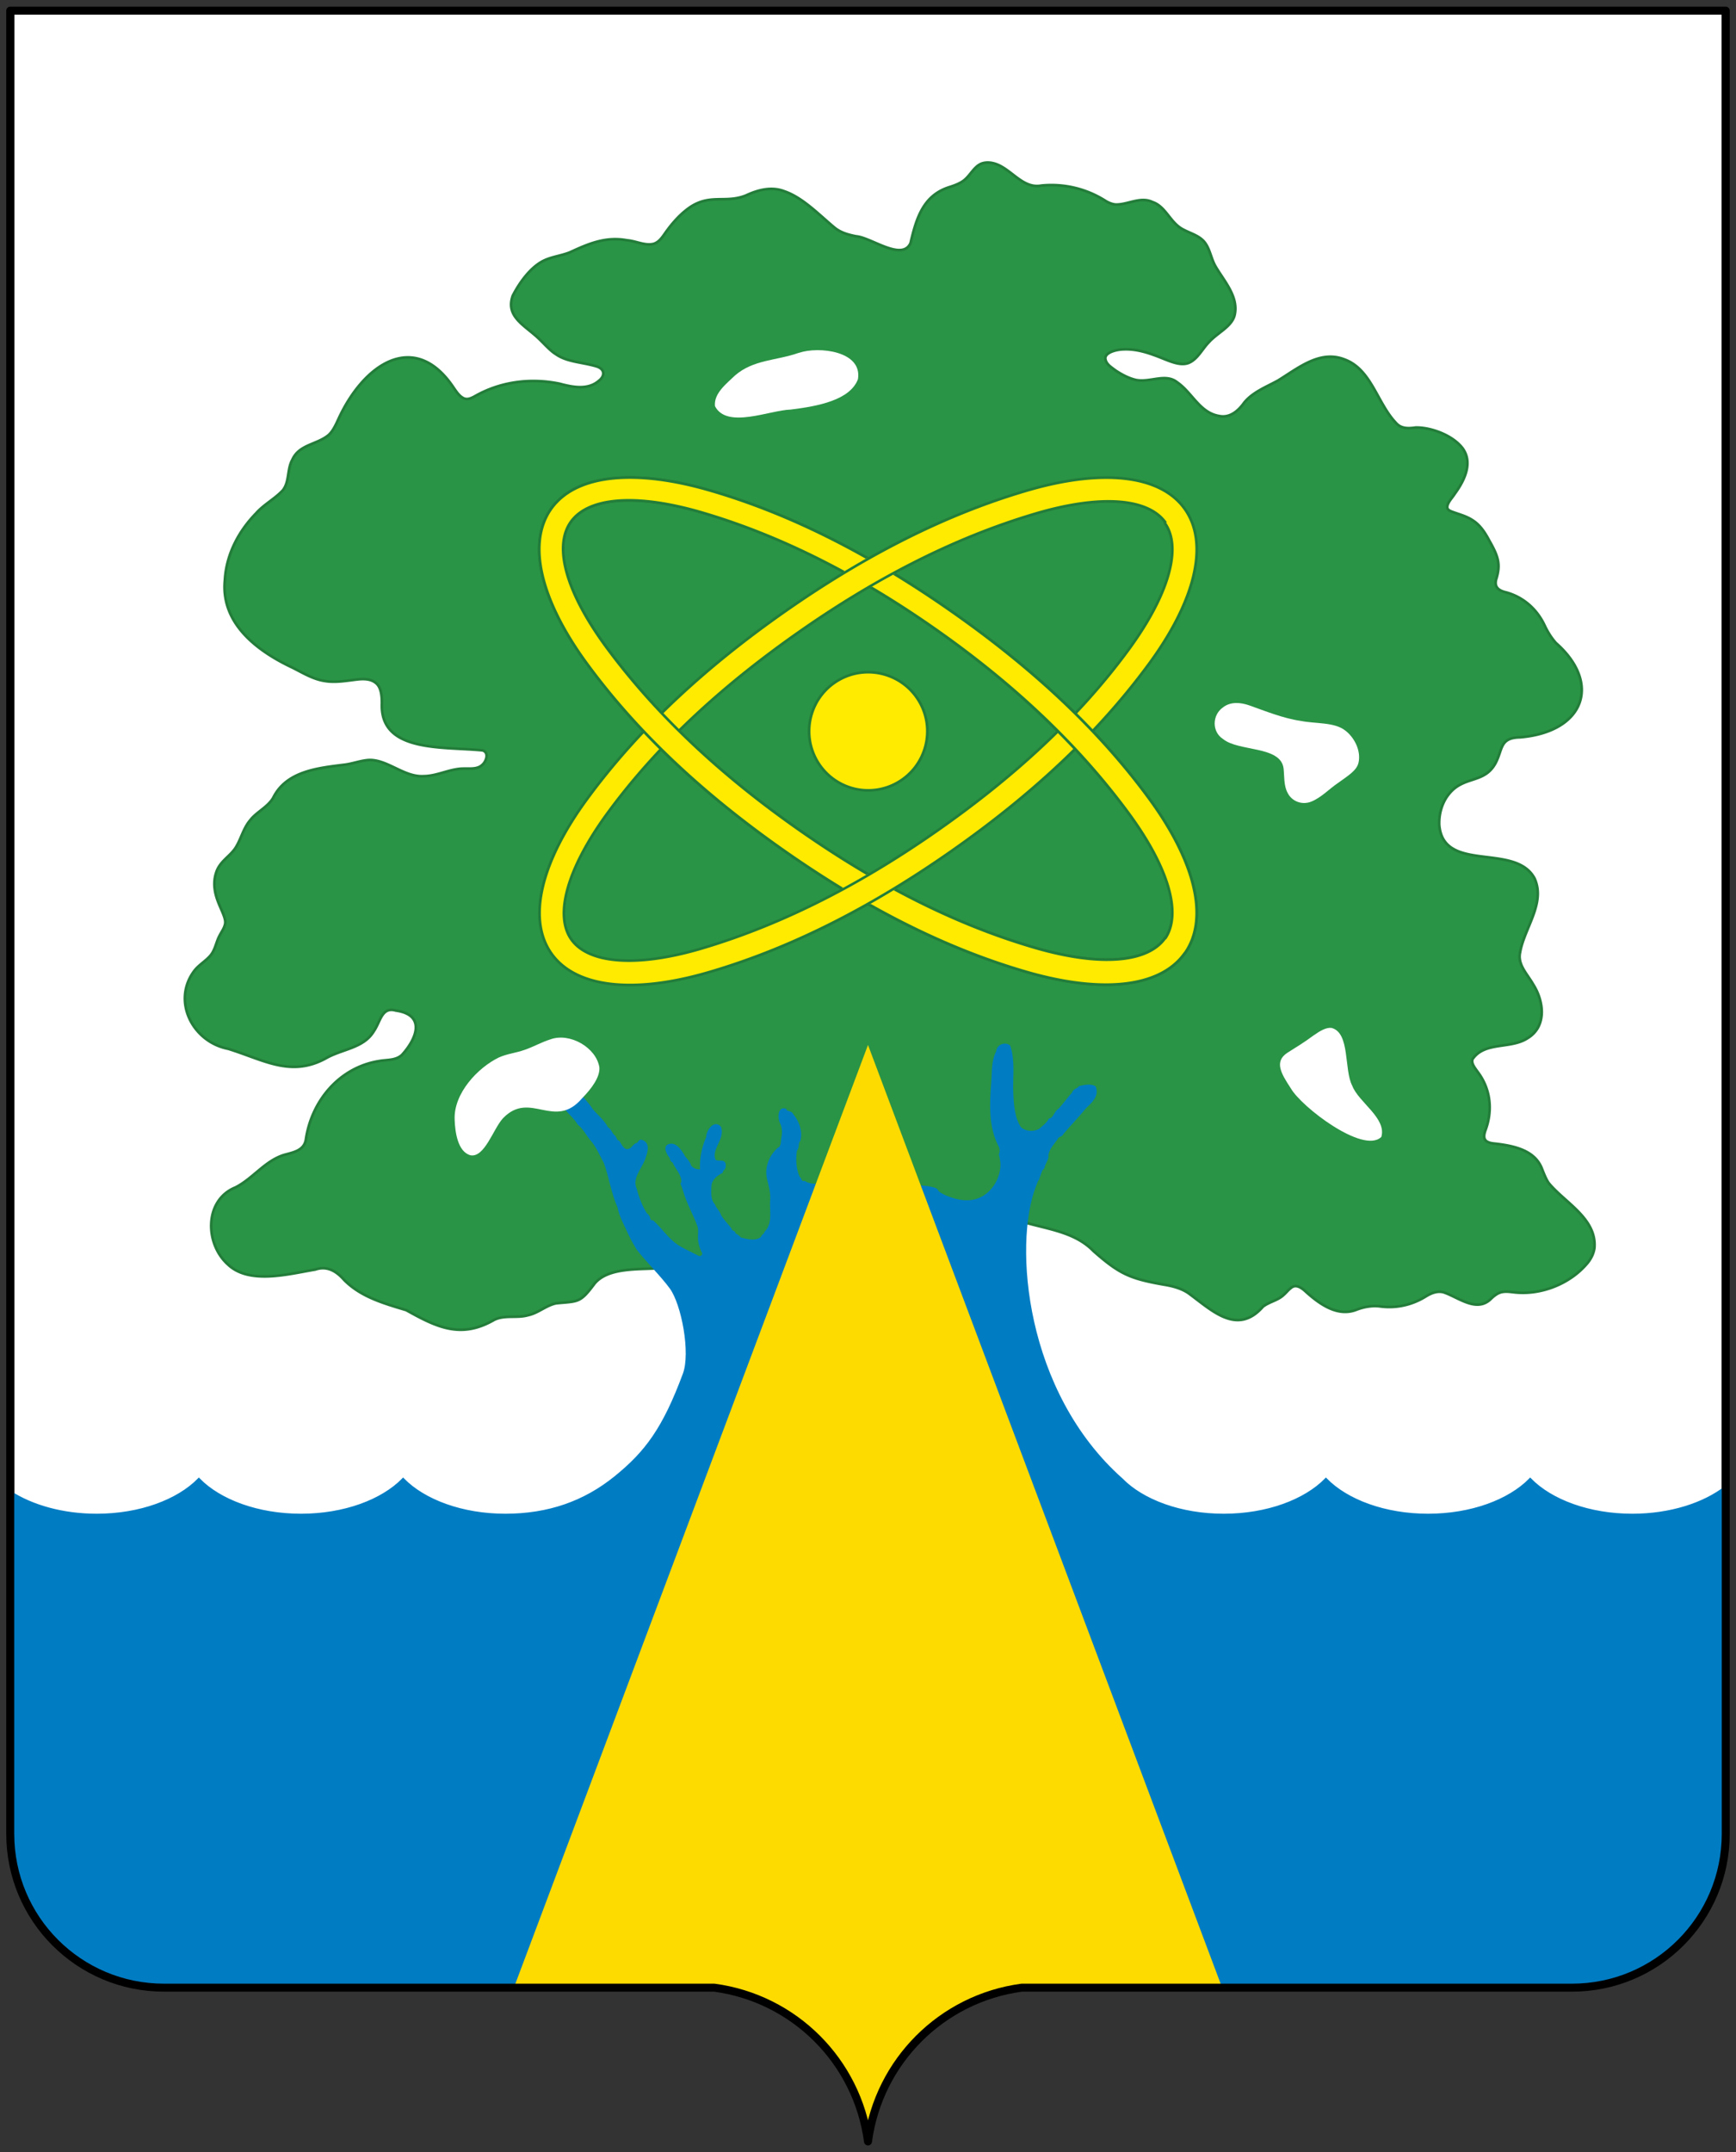
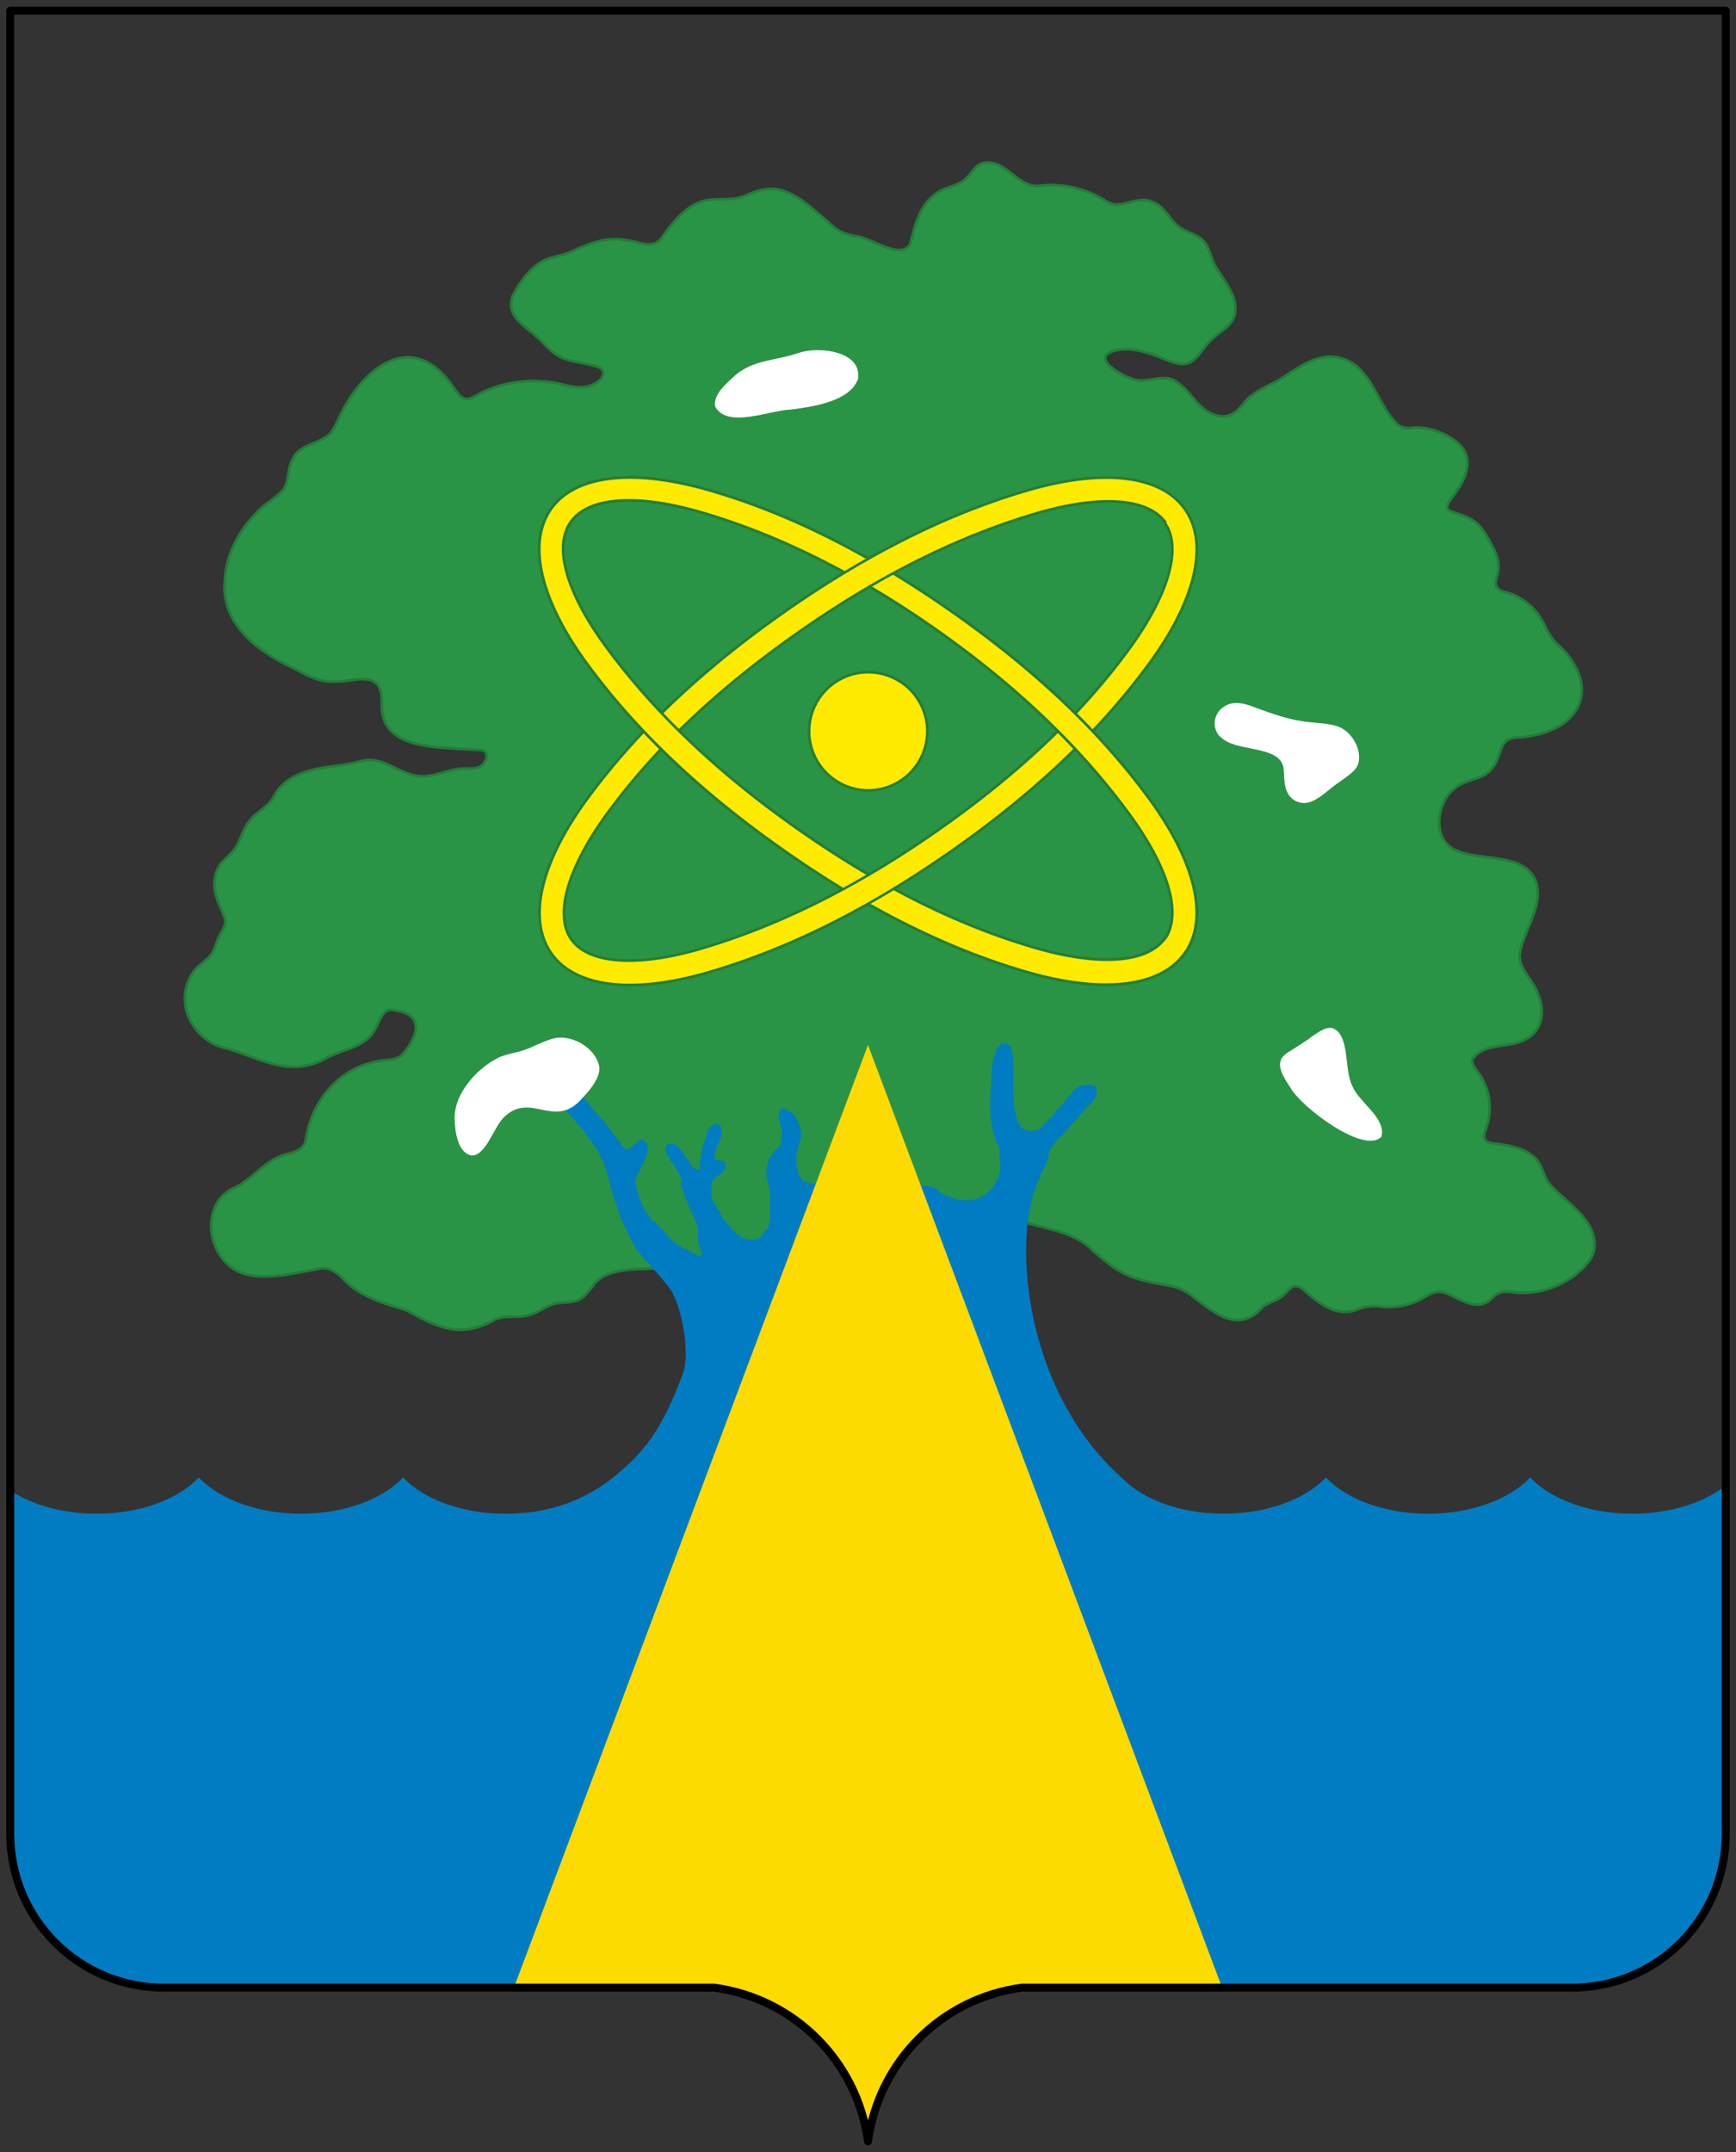
<svg xmlns="http://www.w3.org/2000/svg" viewBox="0 0 326 404">
  <rect x="0" y="0" width="326" height="404" fill="#333333" stroke="none" />
  <defs>
    <clipPath id="a">
      <path d="M1.925 344.261c0 15.961 12.91 28.869 28.871 28.869H134.13c15.031 2.016 26.856 13.839 28.869 28.87 2.014-15.03 13.838-26.854 28.869-28.87h103.334c15.961 0 28.871-12.908 28.871-28.869V2H1.925v342.261Z" style="fill:none" />
    </clipPath>
    <clipPath id="b">
      <path d="M99.011 87.392v99.704h127.971V87.392H99.011Zm65.069 16.631a183.85 183.85 0 0 1 5.174 3.069 165.167 165.167 0 0 0-6.948 3.907 163.028 163.028 0 0 0-5.17-2.906 176.45 176.45 0 0 1 6.944-4.07Zm-2.093 66.512a178.233 178.233 0 0 1-5.191-3.076 164.554 164.554 0 0 0 7.335-4.128 159.172 159.172 0 0 0 5.187 2.895 176.262 176.262 0 0 1-7.332 4.309Z" style="fill:none" />
    </clipPath>
  </defs>
  <g style="clip-path:url(#a)">
-     <path d="M1.925 344.261c0 15.961 12.91 28.869 28.871 28.869H134.13c15.031 2.016 26.856 13.839 28.869 28.87 2.014-15.03 13.838-26.854 28.869-28.87h103.334c15.961 0 28.871-12.908 28.871-28.869V2H1.923v342.261Z" style="fill:#fff;stroke:#000;stroke-linecap:round;stroke-linejoin:round;stroke-width:1.5px" />
    <path d="M185.083 30.54c-1.949.162-2.624 2.17-4.047 3.305-.738.581-1.654.916-2.551 1.22-5.052 1.491-6.372 5.744-7.498 10.577-1.591 3.477-7.409-1.072-10.234-1.283-1.435-.289-2.868-.669-4.019-1.614-2.896-2.392-5.961-5.65-9.446-6.834-2.383-.939-4.942-.271-7.176.769-4.131 1.683-7.133-.674-11.454 2.917-1.248 1.012-2.438 2.368-3.345 3.605-.711.929-1.349 2.187-2.541 2.565-1.615.429-3.362-.531-5.002-.655-3.988-.747-7.187.609-10.756 2.259-1.548.621-3.211.793-4.727 1.476-2.53 1.137-4.693 4.109-6.005 6.68-1.385 3.979 2.3 5.528 4.983 8.123 1.135 1.101 2.08 2.196 3.101 2.827 2.159 1.527 4.976 1.477 7.776 2.34 1.548.565 1.391 1.851.318 2.663-2.069 1.804-4.976 1.196-7.379.552-5.522-1.142-11.235-.368-16.053 2.438-.632.313-1.227.584-1.89.328-.894-.405-1.401-1.238-1.969-2.048-7.294-10.9-16.899-4.486-21.674 6.051-.458.998-.988 2.121-1.752 2.831-2.164 1.85-5.581 1.766-6.857 4.697-.989 1.769-.498 4.097-1.774 5.707-1.507 1.623-3.558 2.65-5.047 4.344-3.293 3.37-5.583 7.776-5.839 12.525-.794 8.099 5.99 13.288 12.78 16.468 1.932.98 3.842 2.155 6.018 2.47 2.074.352 4.301-.105 6.314-.323 1.175-.105 2.378-.038 3.263.709 1.005.81 1.113 2.51 1.115 3.803-.395 9.29 11.442 8.07 18.924 8.832 1.25.427.685 2.064-.077 2.719-1.123 1.078-2.954.517-4.598.784-2.173.305-4.207 1.328-6.427 1.337-3.685.221-6.878-3.244-10.392-3.022-1.474.122-2.875.658-4.345.86-5.126.637-11.046 1.206-13.52 6.264-1.06 1.747-3.126 2.638-4.286 4.153-1.274 1.475-1.698 3.456-2.698 5.091-1.046 1.72-3.059 2.594-3.726 4.832-.308.944-.38 1.978-.255 2.971.33 2.795 2.202 5.096 1.965 6.539-.157.869-.638 1.425-1.101 2.35-.462.885-.667 1.931-1.135 2.818-.7 1.503-2.562 2.334-3.596 3.735-4.193 5.66-.266 13.308 6.407 14.592 6.731 2.097 11.7 5.348 18.259 1.826 3.062-1.8 7.096-1.895 9.042-5.061 1.332-1.907 1.495-4.704 4.167-3.948 5.478.772 4.178 4.991 1.155 8.332-1.213 1.085-2.797.874-4.305 1.153-7.431 1.194-12.686 7.44-13.746 14.787-.367 2.051-2.422 2.363-4.096 2.833-3.586 1.115-5.831 4.428-9.111 6.095-5.872 2.371-5.794 10.569-1.389 14.496 4.049 3.803 11.436 1.732 16.376.921 2.186-.756 3.951.288 5.37 1.907 3.149 3.22 7.443 4.434 11.703 5.712 5.71 3.19 10.266 5.453 16.523 1.823 2.011-.981 4.292-.257 6.386-.876 1.881-.399 3.339-1.818 5.24-2.227 4.197-.412 4.477-.005 7.226-3.703 2.602-3.131 8.464-2.589 12.076-2.89 8.156-.072 18.29-1.949 31.048-9.758 6.184-5.197 12.517-3.135 19.595-1.299 2.15.55 4.307 1.089 6.496 1.425 4.024.545 8.712.224 12.897 1.403 4.204 1.089 8.494 1.849 11.565 5.009 4.931 4.342 6.856 5.214 13.564 6.364 1.481.263 2.984.685 4.219 1.509 4.403 3.197 9.189 8.137 14.071 2.554 1.252-.941 2.798-1.147 3.892-2.211.446-.384.838-.899 1.3-1.245.928-.858 2.02-.108 2.839.664 2.777 2.508 6.085 4.726 9.501 3.385 1.471-.559 3.035-.834 4.603-.604 2.944.364 5.9-.32 8.411-1.882 1.034-.635 2.198-1.122 3.405-.771 2.88.997 6.276 3.931 8.97 1.087.653-.59 1.342-1.11 2.233-1.192.578-.079 1.231.007 1.832.074 5.138.652 10.742-1.576 13.992-5.535.637-.795 1.104-1.732 1.245-2.742.492-5.552-5.555-8.528-8.578-12.214-.517-.755-.849-1.641-1.199-2.489-1.251-3.61-5.142-4.481-8.909-4.916-1.901-.156-2.39-.879-1.754-2.57 1.375-3.726.932-7.719-1.476-10.889-.45-.666-1.301-1.597-.954-2.421 2.312-3.342 7.157-1.815 10.347-3.931 3.59-2.178 3.07-6.858 1.048-10.046-1.085-1.944-3.009-3.734-2.484-6.034.786-4.558 4.833-9.236 2.719-13.898-3.636-6.776-17.106-.888-17.895-10.003-.094-2.095.533-4.299 1.883-5.91 2.76-3.37 6.531-1.857 8.641-5.642 1.444-2.625.738-4.851 4.648-4.927 12.178-1.031 15.303-10.191 6.747-17.699-.893-1.009-1.576-2.118-2.132-3.305-1.431-3.053-3.972-5.313-7.25-6.213-1.315-.3-2.206-.916-1.881-2.341.942-2.952.427-4.406-1.302-7.445-.703-1.322-1.55-2.657-2.787-3.536-1.327-.978-2.867-1.315-4.249-1.842-.438-.174-.727-.371-.801-.658-.153-.886.917-1.881 1.385-2.66 2.454-3.34 3.099-6.235 1.542-8.482-1.84-2.511-5.995-4.031-8.871-3.975-1.351.197-2.769.254-3.732-.898-3.533-3.734-4.592-10.062-9.683-11.899-4.622-1.789-8.697 1.688-12.466 3.989-2.201 1.205-4.765 2.188-6.344 4.162-1.094 1.531-2.687 2.917-4.715 2.477-3.611-.611-5.061-4.41-7.837-6.311-2.188-1.759-5.026.056-7.711-.441-1.381-.307-2.669-.997-3.845-1.769-.857-.651-1.842-1.21-1.948-2.268-.058-1.063 1.864-1.685 3.502-1.721 1.909-.071 3.797.402 5.58 1.057 2.43.842 4.681 2.187 6.527 1.509 1.672-.653 2.569-2.585 3.778-3.836 1.647-1.849 4.223-2.888 4.858-5.024.889-3.473-1.874-6.429-3.521-9.223-.889-1.486-1.056-3.384-2.189-4.715-1.169-1.325-3.065-1.646-4.496-2.606-2.007-1.384-2.863-4.039-5.187-4.81-2.262-1.092-4.626.526-6.93.465-.607-.057-1.184-.282-1.75-.598a18.92 18.92 0 0 0-12.205-2.957c-4.054.766-6.272-4.507-10.276-4.321l-.174.015Z" style="fill:#299445;stroke:#237d3a;stroke-linecap:round;stroke-linejoin:round;stroke-width:.5px" />
    <path d="M207.672 184.845c-4.366 0-9.333-.793-14.764-2.356-14.974-4.312-29.909-11.771-45.659-22.804-15.619-10.938-27.732-22.426-37.033-35.117-8.791-11.995-11.253-22.562-6.757-28.991 2.716-3.883 7.845-5.935 14.832-5.935 4.372 0 9.336.791 14.756 2.352 14.951 4.306 29.887 11.765 45.66 22.804 15.66 10.96 27.785 22.441 37.068 35.101 8.793 11.991 11.256 22.559 6.757 28.991a.258.258 0 0 1-.101.084c-2.668 3.818-7.794 5.872-14.76 5.872ZM118.09 93.928c-5.271 0-9.049 1.411-10.923 4.081-3.309 4.713-.814 13.345 6.843 23.685 9.164 12.374 20.921 23.505 35.942 34.028 15.177 10.632 29.649 17.878 44.246 22.153 5.153 1.51 9.762 2.275 13.696 2.275 5.271 0 9.049-1.411 10.923-4.081a.256.256 0 0 1 .124-.093c2.973-4.768.425-13.254-7.043-23.383-9.154-12.417-21.222-23.936-35.866-34.237-15.069-10.6-29.542-17.847-44.246-22.153-5.153-1.51-9.762-2.275-13.696-2.275Z" style="fill:#feeb00" />
    <path d="M118.291 89.892c4.322 0 9.292.789 14.687 2.342 16.432 4.732 31.576 12.963 45.586 22.768 14.014 9.808 26.895 21.25 37.01 35.043 8.523 11.622 11.251 22.269 6.753 28.7l-.036.017c-2.758 3.922-7.905 5.833-14.619 5.833-4.322 0-9.292-.791-14.694-2.347-16.432-4.733-31.579-12.958-45.586-22.768-14.006-9.81-26.867-21.267-36.975-35.06-8.519-11.625-11.251-22.269-6.753-28.7 2.739-3.916 7.897-5.828 14.626-5.828m89.605 90.509c5.257 0 9.159-1.382 11.128-4.188l-.076.209c3.401-4.879.676-13.772-6.847-23.976-9.891-13.416-22.292-24.704-35.924-34.293-13.604-9.57-28.357-17.513-44.319-22.189-5.182-1.518-9.851-2.285-13.767-2.285-5.257 0-9.159 1.382-11.128 4.188-3.437 4.896-.698 13.788 6.847 23.976 9.902 13.37 22.374 24.539 36 34.085 13.623 9.543 28.357 17.513 44.319 22.189 5.182 1.518 9.851 2.286 13.767 2.286m-89.602-91.011v.5-.5h-.002c-7.072 0-12.272 2.09-15.036 6.042-4.562 6.522-2.098 17.195 6.76 29.282 9.315 12.712 21.448 24.217 37.091 35.174 15.773 11.048 30.733 18.519 45.734 22.839 5.453 1.57 10.443 2.367 14.833 2.367 7.007 0 12.183-2.065 14.977-5.973a.529.529 0 0 0 .088-.09c4.565-6.526 2.101-17.199-6.76-29.282-9.299-12.681-21.444-24.181-37.127-35.157-15.795-11.054-30.755-18.525-45.734-22.839-5.442-1.567-10.429-2.362-14.823-2.362Zm89.602 90.509c-3.911 0-8.496-.762-13.626-2.265-14.572-4.269-29.021-11.504-44.173-22.119-14.997-10.506-26.735-21.619-35.885-33.973-7.589-10.247-10.082-18.773-6.84-23.391 1.826-2.601 5.532-3.975 10.719-3.975 3.911 0 8.496.762 13.626 2.265 14.678 4.3 29.127 11.535 44.172 22.118 14.624 10.287 26.672 21.787 35.809 34.181 7.373 10 9.927 18.356 7.069 23.041a.504.504 0 0 0-.153.142c-1.826 2.601-5.532 3.975-10.719 3.975Zm11.128-3.188h.005-.005Z" style="fill:#237d3a" />
    <path d="M118.3 184.909c-6.944 0-12.058-2.06-14.786-5.955-4.505-6.436-2.043-17.002 6.757-28.99 9.314-12.692 21.427-24.174 37.028-35.103 15.614-10.935 30.557-18.397 45.682-22.813 5.429-1.585 10.397-2.389 14.768-2.389 6.944 0 12.058 2.06 14.786 5.956 4.506 6.435 2.043 17.002-6.756 28.99-9.313 12.691-21.427 24.173-37.029 35.103-15.614 10.935-30.557 18.397-45.682 22.813-5.429 1.584-10.397 2.388-14.768 2.388Zm89.847-90.788c-3.944 0-8.576.781-13.769 2.321-14.747 4.377-29.229 11.622-44.275 22.149-15.313 10.713-27.106 21.866-36.051 34.096-7.465 10.206-10 19.042-6.782 23.637 1.834 2.619 5.58 4.003 10.836 4.003 3.962 0 8.569-.771 13.693-2.291 14.771-4.383 29.254-11.628 44.275-22.148 15.243-10.677 26.994-21.8 35.922-34.006 7.465-10.205 10.001-19.042 6.782-23.637a.25.25 0 0 1-.007-.278c-1.89-2.518-5.557-3.847-10.625-3.847Z" style="fill:#feeb00" />
    <path d="M207.749 89.909c6.714 0 11.837 1.932 14.58 5.849 4.505 6.434 1.78 17.073-6.752 28.699-10.115 13.782-22.969 25.237-36.971 35.045-14.013 9.815-29.185 17.984-45.608 22.778-5.415 1.581-10.385 2.379-14.698 2.379-6.713 0-11.837-1.932-14.58-5.849-4.505-6.434-1.781-17.073 6.752-28.699 10.115-13.782 22.969-25.237 36.971-35.045 14.013-9.815 29.185-17.983 45.608-22.778 5.414-1.581 10.385-2.378 14.698-2.379m-89.644 90.668c3.92 0 8.595-.768 13.765-2.302 15.953-4.734 30.717-12.637 44.347-22.183 13.619-9.539 26.164-20.643 35.981-34.063 7.393-10.107 10.141-19.135 6.785-23.928l.129-.09c-1.946-2.779-5.792-4.14-10.966-4.14-3.931 0-8.627.785-13.84 2.332-15.953 4.734-30.713 12.643-44.347 22.183-13.667 9.562-26.262 20.69-36.109 34.153-7.392 10.107-10.141 19.135-6.785 23.928 1.919 2.741 5.806 4.11 11.04 4.11m89.646-91.168v.5-.5h-.002c-4.395 0-9.387.807-14.838 2.399-15.153 4.424-30.12 11.898-45.755 22.849-15.624 10.943-27.755 22.443-37.088 35.158-8.867 12.081-11.33 22.754-6.759 29.282 2.777 3.966 7.96 6.062 14.99 6.062 4.394 0 9.386-.807 14.838-2.399 15.153-4.424 30.119-11.898 45.755-22.849 15.625-10.943 27.756-22.444 37.088-35.158 8.866-12.081 11.33-22.754 6.759-29.282-2.777-3.966-7.96-6.062-14.988-6.062Zm-89.646 90.668c-5.17 0-8.846-1.347-10.631-3.896-3.153-4.504-.619-13.231 6.779-23.346 8.927-12.206 20.701-23.34 35.992-34.039 15.026-10.513 29.484-17.746 44.203-22.113 5.169-1.534 9.778-2.312 13.698-2.312 4.915 0 8.48 1.257 10.345 3.642a.494.494 0 0 0 .083.375c3.154 4.504.619 13.231-6.779 23.346-8.912 12.184-20.643 23.288-35.864 33.949-14.998 10.504-29.456 17.738-44.203 22.113-5.101 1.514-9.685 2.281-13.623 2.281Z" style="fill:#237d3a" />
    <g style="clip-path:url(#b)">
      <path d="M207.672 184.845c-4.366 0-9.333-.793-14.764-2.356-14.974-4.312-29.909-11.771-45.659-22.804-15.619-10.938-27.732-22.426-37.033-35.117-8.791-11.995-11.253-22.562-6.757-28.991 2.716-3.883 7.845-5.935 14.832-5.935 4.372 0 9.336.791 14.756 2.352 14.951 4.306 29.887 11.765 45.66 22.804 15.66 10.96 27.785 22.441 37.068 35.101 8.793 11.991 11.256 22.559 6.757 28.991a.258.258 0 0 1-.101.084c-2.668 3.818-7.794 5.872-14.76 5.872ZM118.09 93.928c-5.271 0-9.049 1.411-10.923 4.081-3.309 4.713-.814 13.345 6.843 23.685 9.164 12.374 20.921 23.505 35.942 34.028 15.177 10.632 29.649 17.878 44.246 22.153 5.153 1.51 9.762 2.275 13.696 2.275 5.271 0 9.049-1.411 10.923-4.081a.256.256 0 0 1 .124-.093c2.973-4.768.425-13.254-7.043-23.383-9.154-12.417-21.222-23.936-35.866-34.237-15.069-10.6-29.542-17.847-44.246-22.153-5.153-1.51-9.762-2.275-13.696-2.275Z" style="fill:#feeb00" />
      <path d="M118.291 89.892c4.322 0 9.292.789 14.687 2.342 16.432 4.732 31.576 12.963 45.586 22.768 14.014 9.808 26.895 21.25 37.01 35.043 8.523 11.622 11.251 22.269 6.753 28.7l-.036.017c-2.758 3.922-7.905 5.833-14.619 5.833-4.322 0-9.292-.791-14.694-2.347-16.432-4.733-31.579-12.958-45.586-22.768-14.006-9.81-26.867-21.267-36.975-35.06-8.519-11.625-11.251-22.269-6.753-28.7 2.739-3.916 7.897-5.828 14.626-5.828m89.605 90.509c5.257 0 9.159-1.382 11.128-4.188l-.076.209c3.401-4.879.676-13.772-6.847-23.976-9.891-13.416-22.292-24.704-35.924-34.293-13.604-9.57-28.357-17.513-44.319-22.189-5.182-1.518-9.851-2.285-13.767-2.285-5.257 0-9.159 1.382-11.128 4.188-3.437 4.896-.698 13.788 6.847 23.976 9.902 13.37 22.374 24.539 36 34.085 13.623 9.543 28.357 17.513 44.319 22.189 5.182 1.518 9.851 2.286 13.767 2.286m-89.602-91.011v.5-.5h-.002c-7.072 0-12.272 2.09-15.036 6.042-4.562 6.522-2.098 17.195 6.76 29.282 9.315 12.712 21.448 24.217 37.091 35.174 15.773 11.048 30.733 18.519 45.734 22.839 5.453 1.57 10.443 2.367 14.833 2.367 7.007 0 12.183-2.065 14.977-5.973a.529.529 0 0 0 .088-.09c4.565-6.526 2.101-17.199-6.76-29.282-9.299-12.681-21.444-24.181-37.127-35.157-15.795-11.054-30.755-18.525-45.734-22.839-5.442-1.567-10.429-2.362-14.823-2.362Zm89.602 90.509c-3.911 0-8.496-.762-13.626-2.265-14.572-4.269-29.021-11.504-44.173-22.119-14.997-10.506-26.735-21.619-35.885-33.973-7.589-10.247-10.082-18.773-6.84-23.391 1.826-2.601 5.532-3.975 10.719-3.975 3.911 0 8.496.762 13.626 2.265 14.678 4.3 29.127 11.535 44.172 22.118 14.624 10.287 26.672 21.787 35.809 34.181 7.373 10 9.927 18.356 7.069 23.041a.504.504 0 0 0-.153.142c-1.826 2.601-5.532 3.975-10.719 3.975Zm11.128-3.188h.005-.005Z" style="fill:#237d3a" />
    </g>
    <path d="M163.051 148.372a11.136 11.136 0 0 1-9.619-5.55 11.033 11.033 0 0 1-1.107-8.433 11.005 11.005 0 0 1 5.169-6.725 11.111 11.111 0 0 1 5.528-1.479c3.959 0 7.648 2.123 9.628 5.541a10.993 10.993 0 0 1 1.115 8.406 11.035 11.035 0 0 1-5.176 6.751 11.092 11.092 0 0 1-5.538 1.488Z" style="fill:#feeb00;fill-rule:evenodd" />
    <path d="M163.022 126.435c3.75 0 7.399 1.943 9.412 5.417 3.003 5.183 1.218 11.82-3.97 14.815a10.841 10.841 0 0 1-14.815-3.97c-2.995-5.187-1.222-11.828 3.97-14.815a10.804 10.804 0 0 1 5.403-1.447m0-.5c-1.977 0-3.931.523-5.652 1.513a11.243 11.243 0 0 0-5.285 6.874 11.279 11.279 0 0 0 1.132 8.624 11.388 11.388 0 0 0 9.836 5.675c1.98 0 3.938-.526 5.662-1.522a11.276 11.276 0 0 0 5.292-6.903 11.244 11.244 0 0 0-1.14-8.596 11.408 11.408 0 0 0-9.845-5.666Z" style="fill:#237d3a" />
    <path d="M324.071 279.181v137.82H1.921v-136.89c4.09 2.65 9.85 4.3 16.24 4.3 8.13 0 15.25-2.68 19.18-6.69 3.93 4.01 11.05 6.69 19.18 6.69s15.25-2.68 19.18-6.69c3.93 4.01 11.06 6.69 19.19 6.69s14.888-2.398 20.669-7.077 9.109-9.131 12.92-19.403c1.465-3.95-.258-13.14-2.498-16.2-1.74-2.38-4.44-4.98-6.25-7.34-.54-.89-1.04-1.79-1.48-2.73-.23-.49-1.08-2.29-1.27-2.7-.34-.78-.63-1.57-.78-2.41-1.22-2.66-1.57-5.62-2.58-8.34-.74-1.33-1.33-2.78-2.27-3.97-.98-1.04-1.53-2.39-2.67-3.3-.76-1.24-1.94-2.17-2.8-3.32-1.45-1.69-3.85-3.29-3.71-5.81.06-1.03 1.16-2.15 2.13-1.29 1.1.87 1.45 2.57 2.81 3.09.14.79 1.1 1.2 1.57 1.6.67 1.09 1.71 1.94 2.35 3.05.95 1.15 2.32 2.24 2.94 3.52.67.32.76 1.2 1.4 1.62.24.37.26.86.75.95.47.75 1.04 2.02 2.15 1.5.64-.22.75-.98 1.49-1.09.3-.23.36-.8.89-.48 1.3.56.58 2.32.25 3.3-.71 1.8-2.49 3.6-1.57 5.65.44 1.67 1.08 3.37 2.01 4.78.06.01.1.03.14.05.1.15.2.29.31.43.1.36.12.77.63.83.04.01.08 0 .12.01.39.38.79.75 1.14 1.15 3.05 3.5 3.13 3.34 7.28 5.43.46.39 1.27-.1 1.15-.69-1.44-2.86-.35-3.67-.97-5.29-.82-2.17-1.98-4.18-2.62-6.4-.14-.45-.29-.9-.47-1.33.05-.08.09-.16.14-.24.09-1.5-1.15-2.63-1.7-3.91-.48-.22-.37-.4-.53-.8-.45-.57-1.39-2.07-.14-2.29 1.1-.19 1.9 1.05 2.4 1.85.32.75 1.15 1.22 1.31 2.07.48.69 1.39 1.02 2.19.83-.16-2.15.29-4.28 1.15-6.23-.05-1.07 1.29-3.05 2.31-1.81.71 2.18-1.92 3.96-1.05 6.12.46.71 2.05-.17 1.89 1.01.13.6-.49.69-.54 1.2-1.02.53-2.09 1.38-2.14 2.67-.05 1.23-.17 2.62.72 3.58.24.76.86 1.11 1.07 1.85.51 1.01 1.41 1.78 2.03 2.68 0 .4.45.4.66.63.07.07.11.17.1.32.43.18.77.41 1.05.79 1.32.37 2.99.81 4.16-.18.04-.47.57-.48.64-.95.03-.04.05-.07.08-.1 1.55-1.61.86-4.04 1.02-6.04.11-1.39-.27-2.67-.59-3.98-.5-2.07.4-4.24 1.92-5.61.85-.31.62-1.65.83-2.36.15-.96.04-1.92-.42-2.76-.26-.69-.32-2.58.84-2.19.1.62 1.08.29 1.3.94 1.08 1.26 1.74 3.11 1.32 4.74-.49.51-.14 1.38-.66 1.88-.25 1.69-.17 3.58.54 5.14.41.2.28.95.97.91.05 0 .1-.01.15-.02.46.32 1.07.44 1.61.5 4.13.42 8.29.22 12.43.24 2.96.02 5.93-.16 8.87.19 3.23.56.67.51 3.64 1.8 1.97.85 4.29 1.29 6.32.44 2.5-1.05 4.14-3.74 4.18-6.42 0-.68-.13-1.33-.29-1.97.2-.49.2-1.06-.06-1.6-1.92-3.62-1.69-7.94-1.38-11.91.16-1.95-.02-4 .92-5.77.02-.76.66-1.24 1.32-1.28.29-.01.6.06.85.25.94 2.76.43 5.78.55 8.65.09 2.27.23 4.73 1.47 6.67.96.95 2.74 1.05 3.86.33.63-.59 1.4-1.11 1.77-1.86.92-.17 1.02-1.46 1.83-1.89.92-1 1.68-2.1 2.59-3.1.08-.57.89-.65 1.21-1.1.87-.21 1.95-.44 2.77-.03.68 1.6-.77 2.83-1.81 3.82-1.34 1.67-2.85 3.19-4.23 4.83-.17.53-.94.39-1.11 1.01-.76 1.08-1.82 2.08-1.75 3.53-.16.67-.62 1.21-.74 1.92-.55.52-1.02 1.41-1 2.19-.24.45 2.734-7.421-.64 1.39-4.171 10.893-2.061 38.569 16.37 54.95 3.93 4.01 11.05 6.69 19.18 6.69s15.26-2.68 19.19-6.69c3.93 4.01 11.05 6.69 19.18 6.69s15.25-2.68 19.18-6.69c3.93 4.01 11.05 6.69 19.18 6.69 7.11 0 13.44-2.05 17.54-5.23Z" style="fill:#007cc3;stroke:#007cc3;stroke-miterlimit:2.925;stroke-width:.5px" />
    <path d="m245.984 417-82.985-220.84L80.016 417h165.968z" style="fill:#fddb00" />
-     <path d="M94.377 210.012c-1.751 1.949-3.399 7.351-6.021 6.86-2.421-.646-2.903-4.423-2.979-6.684-.215-4.957 4.376-9.775 8.304-11.677 1.557-.7 3.205-.843 4.819-1.421 1.66-.564 3.198-1.461 4.87-1.979 3.628-1.323 8.589 1.53 9.185 5.252.151 1.794-1.447 3.97-3.184 5.743-5.233 6.197-9.742-1.477-14.864 3.759l-.132.147ZM252.781 137.257c1.649 1.356 2.8 3.726 2.342 5.873-.313 1.501-1.947 2.468-3.858 3.849-1.673 1.126-3.134 2.741-5.018 3.498-1.764.719-3.685-.072-4.454-1.649-.741-1.358-.591-3.145-.752-4.574-.537-4.294-8.431-3.115-11.367-5.522-2.128-1.358-2.051-4.5-.037-5.918 1.438-1.143 3.322-.969 4.972-.395 2.917 1.029 6.333 2.435 9.672 2.913 2.775.562 6.303.187 8.361 1.819l.138.107ZM150.084 66.221c3.625-1.22 11.907-.358 11.029 4.963-1.48 3.933-7.529 5.077-12.619 5.701-3.953.106-11.982 3.694-14.228-.629-.264-2.392 2.155-4.228 3.75-5.76 3.446-3.003 7.74-2.777 11.877-4.225l.191-.05ZM259.356 213.463c-3.404 3.194-14.972-5.686-16.945-9.141-1.779-2.728-3.208-5.004-.673-6.679 1.58-.989 3.396-2.116 4.924-3.263 1.26-.89 2.396-1.535 3.369-1.419 3.547.894 2.314 7.83 3.906 10.859 1.168 3.093 6.433 6.033 5.478 9.551l-.059.092Z" style="fill:#fff" />
+     <path d="M94.377 210.012c-1.751 1.949-3.399 7.351-6.021 6.86-2.421-.646-2.903-4.423-2.979-6.684-.215-4.957 4.376-9.775 8.304-11.677 1.557-.7 3.205-.843 4.819-1.421 1.66-.564 3.198-1.461 4.87-1.979 3.628-1.323 8.589 1.53 9.185 5.252.151 1.794-1.447 3.97-3.184 5.743-5.233 6.197-9.742-1.477-14.864 3.759l-.132.147ZM252.781 137.257c1.649 1.356 2.8 3.726 2.342 5.873-.313 1.501-1.947 2.468-3.858 3.849-1.673 1.126-3.134 2.741-5.018 3.498-1.764.719-3.685-.072-4.454-1.649-.741-1.358-.591-3.145-.752-4.574-.537-4.294-8.431-3.115-11.367-5.522-2.128-1.358-2.051-4.5-.037-5.918 1.438-1.143 3.322-.969 4.972-.395 2.917 1.029 6.333 2.435 9.672 2.913 2.775.562 6.303.187 8.361 1.819l.138.107ZM150.084 66.221c3.625-1.22 11.907-.358 11.029 4.963-1.48 3.933-7.529 5.077-12.619 5.701-3.953.106-11.982 3.694-14.228-.629-.264-2.392 2.155-4.228 3.75-5.76 3.446-3.003 7.74-2.777 11.877-4.225ZM259.356 213.463c-3.404 3.194-14.972-5.686-16.945-9.141-1.779-2.728-3.208-5.004-.673-6.679 1.58-.989 3.396-2.116 4.924-3.263 1.26-.89 2.396-1.535 3.369-1.419 3.547.894 2.314 7.83 3.906 10.859 1.168 3.093 6.433 6.033 5.478 9.551l-.059.092Z" style="fill:#fff" />
  </g>
  <path d="M1.925 344.261c0 15.961 12.91 28.869 28.871 28.869H134.13c15.031 2.016 26.856 13.839 28.869 28.87 2.014-15.03 13.838-26.854 28.869-28.87h103.334c15.961 0 28.871-12.908 28.871-28.869V2H1.923v342.261Z" style="fill:none;stroke:#000;stroke-linecap:round;stroke-linejoin:round;stroke-width:1.5px" />
</svg>